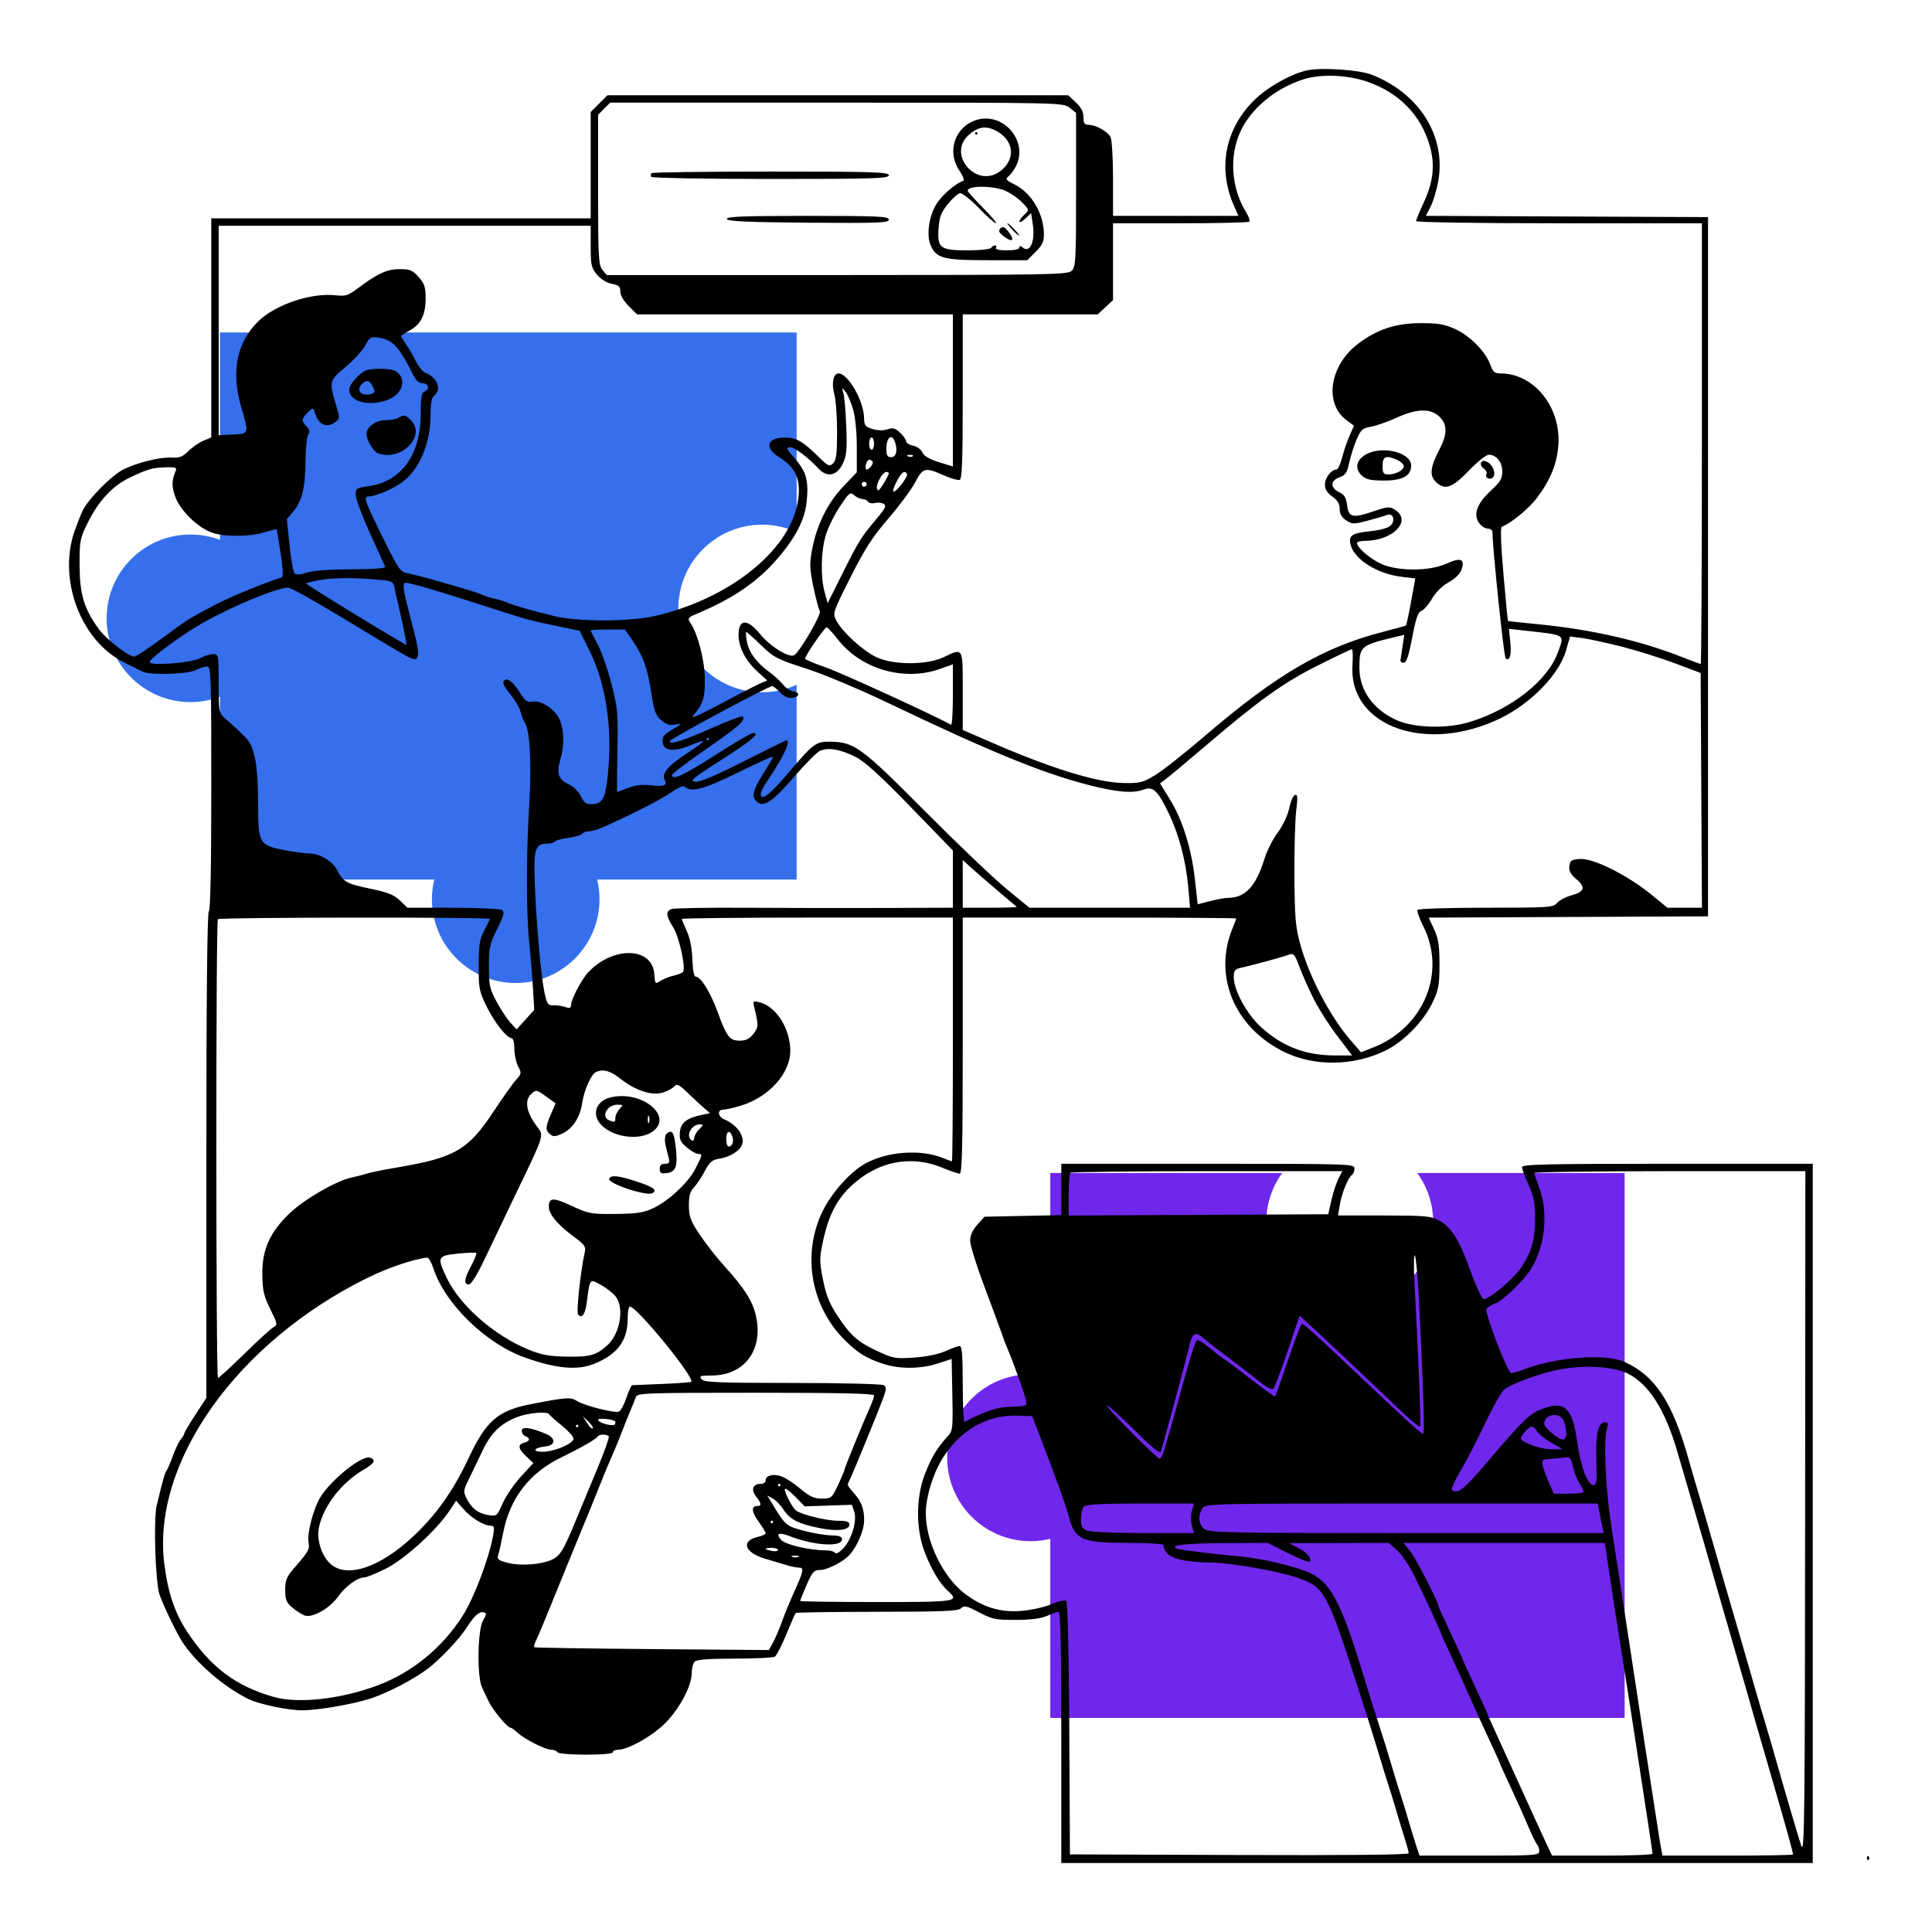
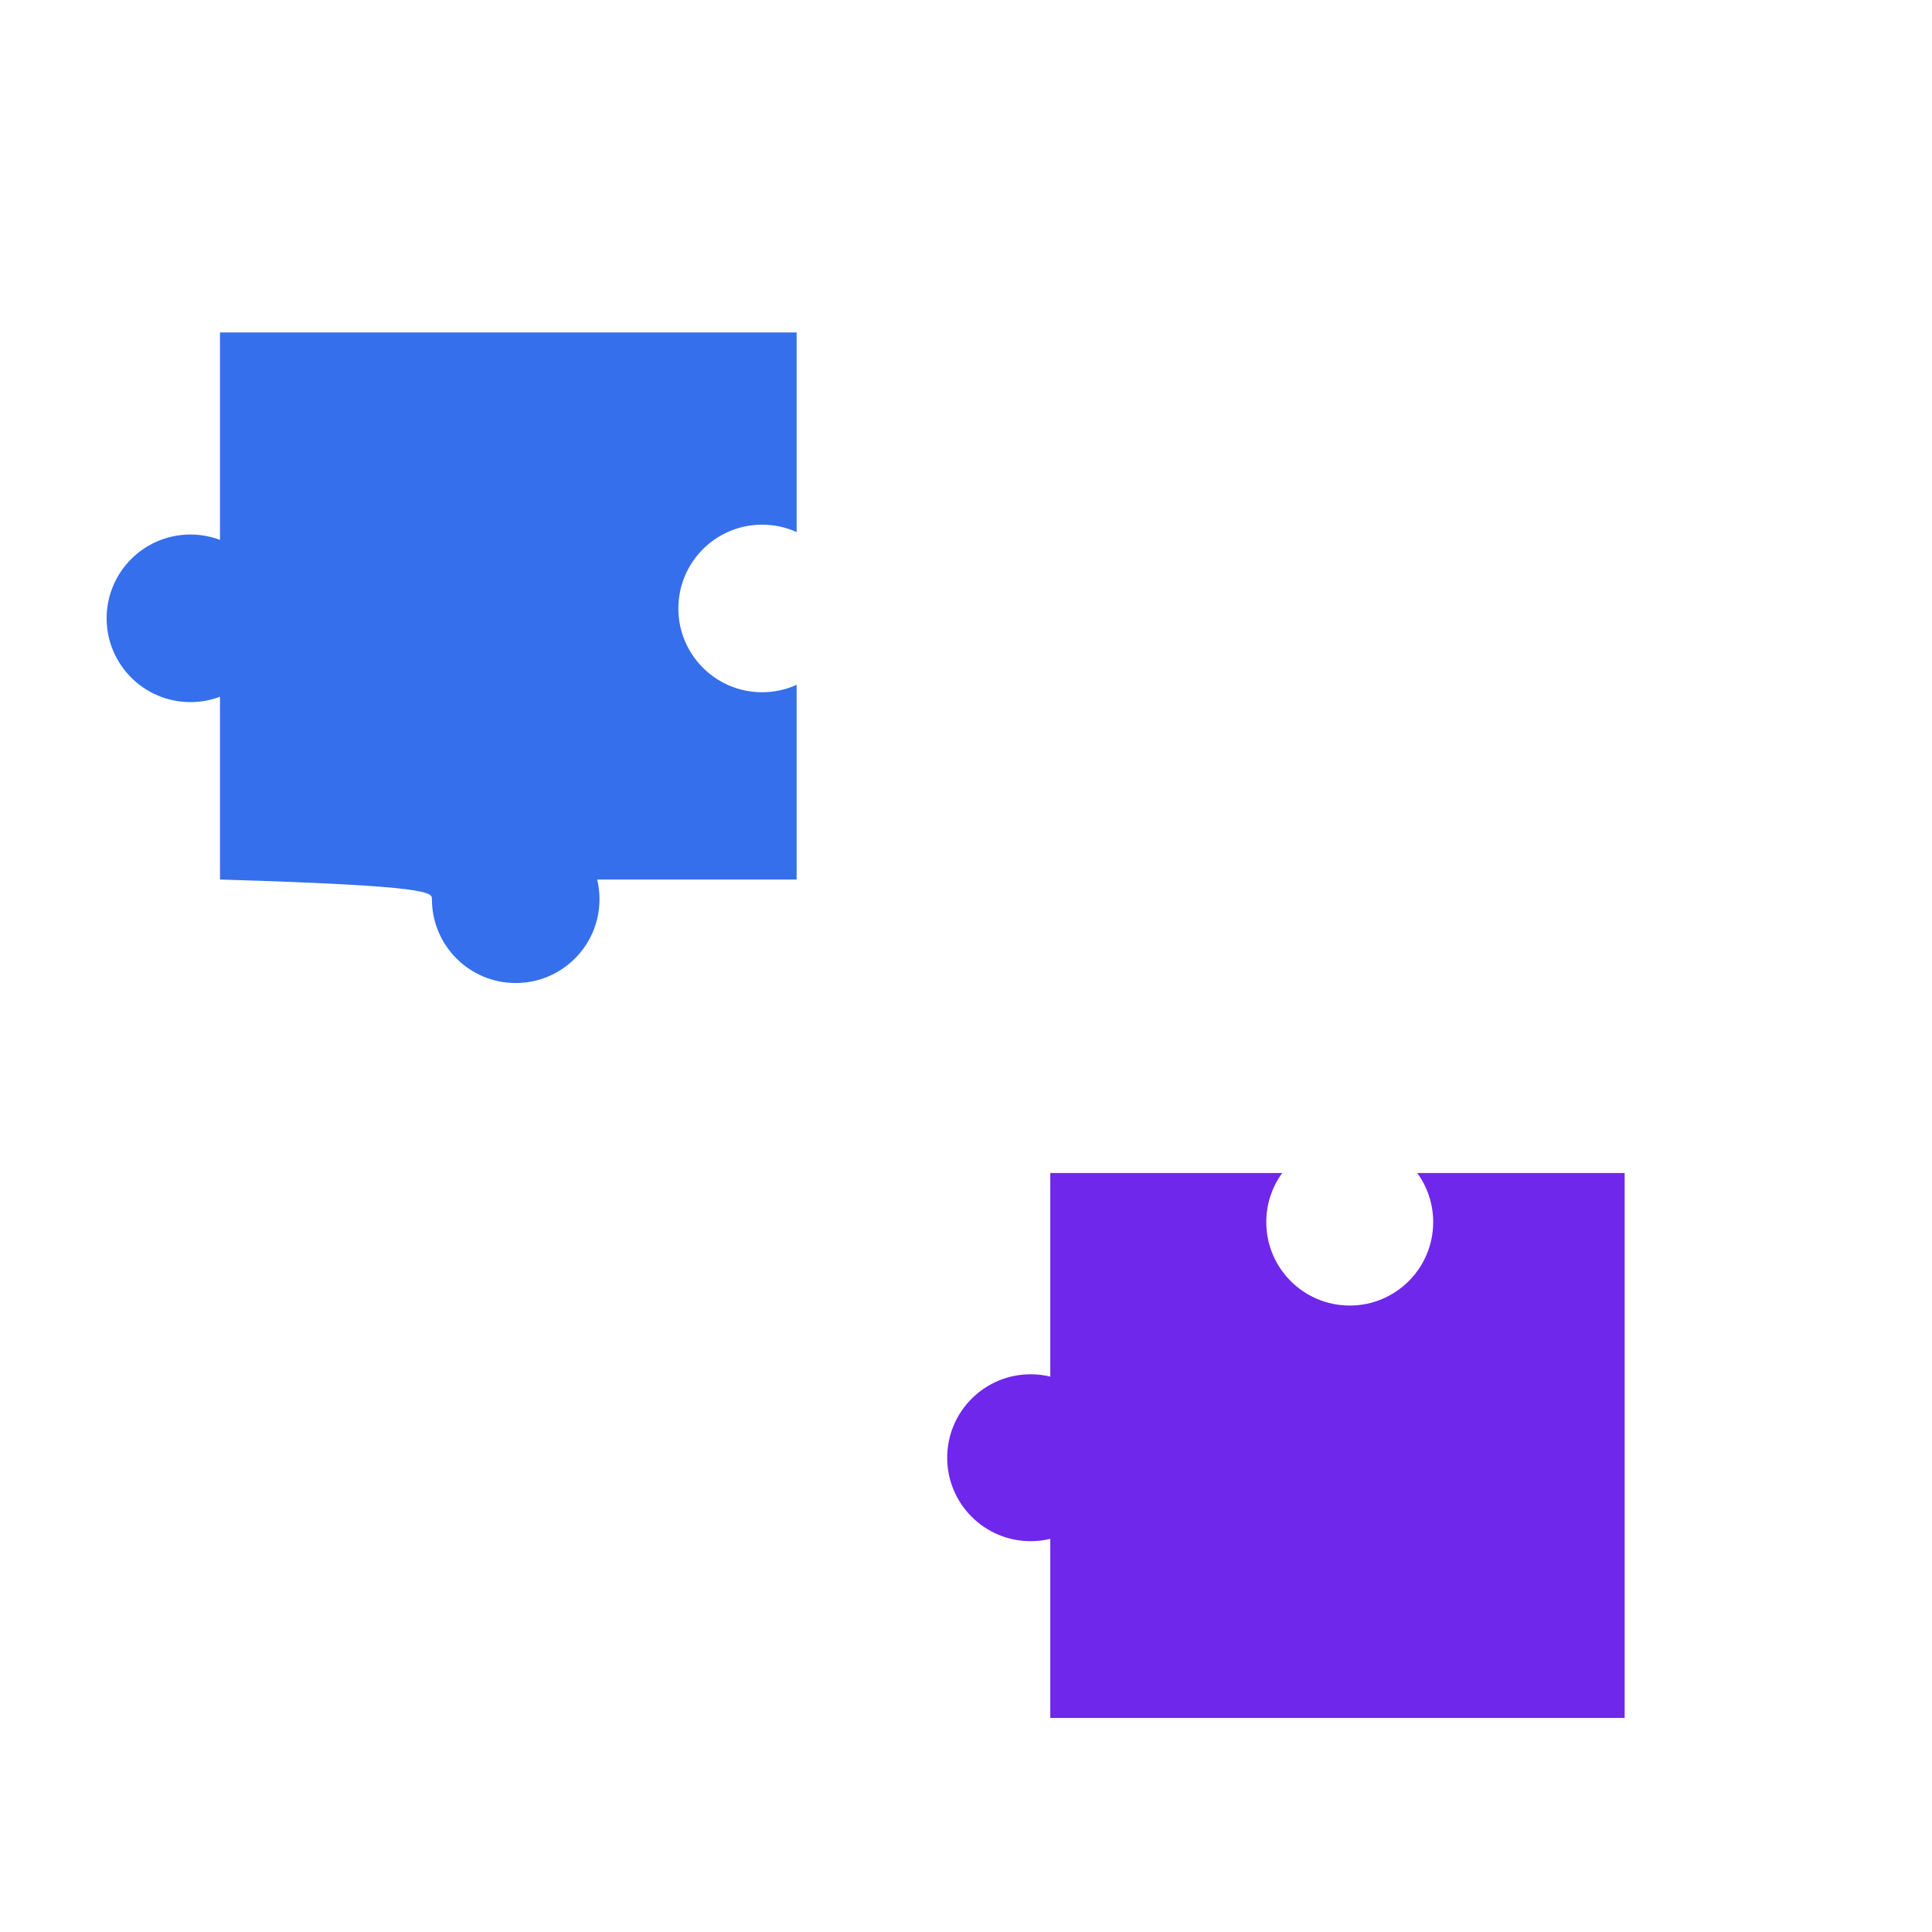
<svg xmlns="http://www.w3.org/2000/svg" width="345" height="345" viewBox="0 0 345 345" fill="none">
  <path fill-rule="evenodd" clip-rule="evenodd" d="M241.024 233.133C249.254 233.133 255.926 226.461 255.926 218.231C255.926 214.954 254.869 211.924 253.077 209.464H290.115V306.77H187.55V274.796C186.425 275.067 185.251 275.211 184.043 275.211C175.813 275.211 169.141 268.539 169.141 260.309C169.141 252.078 175.813 245.406 184.043 245.406C185.251 245.406 186.425 245.55 187.55 245.821V209.464H228.971C227.179 211.924 226.121 214.954 226.121 218.231C226.121 226.461 232.793 233.133 241.024 233.133Z" fill="#7027EC" />
-   <path fill-rule="evenodd" clip-rule="evenodd" d="M142.257 59.367H39.285V96.41C37.643 95.79 35.864 95.451 34.005 95.451C25.742 95.451 19.043 102.15 19.043 110.413C19.043 118.676 25.742 125.375 34.005 125.375C35.864 125.375 37.643 125.036 39.285 124.416V157.059H77.546C77.274 158.187 77.13 159.366 77.13 160.579C77.13 168.842 83.828 175.541 92.091 175.541C100.355 175.541 107.053 168.842 107.053 160.579C107.053 159.366 106.909 158.187 106.637 157.059H142.257V122.291C140.378 123.141 138.293 123.615 136.097 123.615C127.833 123.615 121.135 116.916 121.135 108.653C121.135 100.39 127.833 93.691 136.097 93.691C138.293 93.691 140.378 94.164 142.257 95.014V59.367Z" fill="#356FEC" />
-   <path fill-rule="evenodd" clip-rule="evenodd" d="M233.431 12.559C230.562 13.169 226.236 15.613 223.907 17.941C218.753 23.091 217.419 30.071 220.324 36.683L221.145 38.551H209.951H198.757V31.927C198.757 28.226 198.557 24.931 198.304 24.458C197.767 23.456 195.651 22.284 194.379 22.284C193.664 22.284 193.477 22.002 193.477 20.922C193.477 19.965 193.071 19.18 192.111 18.284L190.744 17.008H149.61H108.476L106.98 18.503L105.485 19.998V29.494V38.991H71.607H37.73V58.55V78.108L36.3 78.712C35.514 79.044 34.315 79.876 33.636 80.561C32.645 81.561 32.063 81.786 30.684 81.705C28.659 81.585 24.589 82.575 22.111 83.789C19.948 84.849 15.637 89.225 14.702 91.31C14.322 92.156 13.7 93.739 13.32 94.827C10.288 103.501 14.427 114.463 22.183 118.3C23.596 118.999 25.095 119.741 25.515 119.949C26.823 120.596 33.535 120.397 34.93 119.67C35.623 119.309 36.537 119.012 36.96 119.01C37.683 119.008 37.73 120.335 37.73 140.745C37.73 154.761 37.574 162.578 37.29 162.753C37.002 162.931 36.85 177.933 36.85 206.328V249.631L34.87 252.662C33.782 254.329 32.891 255.836 32.891 256.011C32.891 256.187 32.621 256.642 32.291 257.024C31.961 257.406 31.333 258.707 30.895 259.916C30.458 261.125 29.946 262.32 29.758 262.571C29.437 263.002 29.068 264.306 27.976 268.875C27.385 271.346 27.752 282.714 28.489 284.757C29.309 287.031 31.628 291.82 32.641 293.33C35.148 297.067 39.989 301.232 44.316 303.374C46.252 304.333 51.431 305.422 54.009 305.412C56.83 305.402 63.104 304.314 66.199 303.298C69.348 302.265 74.244 299.686 76.623 297.805C78.8 296.084 82.127 292.549 83.258 290.755C84.604 288.618 85.541 287.74 86.303 287.904C86.932 288.039 86.927 288.185 86.251 289.373C85.283 291.074 85.152 299.334 86.062 301.285C86.391 301.987 86.942 303.156 87.288 303.881C87.986 305.345 90.598 308.498 91.113 308.498C91.294 308.498 91.879 308.907 92.414 309.407C93.659 310.571 97.393 312.455 98.455 312.455C98.905 312.455 99.395 312.652 99.545 312.894C99.699 313.144 101.896 313.334 104.631 313.334C107.546 313.334 109.444 313.161 109.444 312.894C109.444 312.652 109.853 312.455 110.352 312.455C112.067 312.455 116.123 310.231 118.492 307.992C121.167 305.464 123.523 301.145 123.523 298.769C123.523 297.929 123.761 297.005 124.051 296.715C124.414 296.352 126.645 296.185 131.2 296.181C134.842 296.177 138.071 296.016 138.375 295.823C138.679 295.63 139.594 293.845 140.41 291.855C141.224 289.865 141.982 288.147 142.093 288.036C142.203 287.926 148.753 287.829 156.648 287.821C168.44 287.81 171.114 287.697 171.627 287.184C172.165 286.646 172.604 286.746 174.835 287.921C177.175 289.153 177.792 289.28 181.378 289.271C184.047 289.264 185.871 289.028 186.974 288.548C187.873 288.155 188.813 287.834 189.063 287.834C189.37 287.834 189.517 295.136 189.517 310.256V332.679H256.612H323.706V270.248V207.817H297.748C275.979 207.817 271.791 207.915 271.791 208.424C271.791 208.757 272.312 210.168 272.949 211.558C273.869 213.567 274.111 214.776 274.124 217.437C274.143 221.257 273.539 223.455 271.69 226.283C270.395 228.263 265.995 231.998 264.958 231.998C264.654 231.998 263.572 229.685 262.542 226.832C260.516 221.222 259.181 219.127 256.828 217.866C255.501 217.155 254.253 217.05 247.119 217.05H238.933L239.246 215.182C239.6 213.068 240.756 210.214 241.426 209.8C241.672 209.648 241.873 209.14 241.873 208.671C241.873 207.835 241.314 207.817 215.695 207.817H189.517V212.403V216.988L182.661 217.129L175.804 217.27L174.522 218.706C173.662 219.667 173.24 220.611 173.241 221.564C173.243 222.346 174.359 225.953 175.722 229.58C177.084 233.207 178.474 236.966 178.811 237.934C179.147 238.901 179.594 240.088 179.803 240.572C180.838 242.963 183.037 249.054 183.215 250.024C183.412 251.096 183.349 251.125 180.616 251.2C178.095 251.268 176.138 251.897 172.249 253.886C172.067 253.978 171.919 250.971 171.919 247.203C171.919 242.01 171.786 240.354 171.369 240.361C171.067 240.367 169.928 240.775 168.839 241.269C167.634 241.816 165.458 242.266 163.274 242.421C159.896 242.659 159.514 242.593 156.675 241.267C153.103 239.599 151.832 238.463 149.446 234.803C148.104 232.745 147.489 231.185 146.96 228.502C146.311 225.21 146.313 224.676 146.992 221.521C148.138 216.189 150.033 213.058 153.776 210.312C158.083 207.153 163.327 206.488 168.179 208.485C169.631 209.083 171.067 209.573 171.369 209.574C171.802 209.576 171.919 204.712 171.919 186.714V163.852H196.337C209.767 163.852 220.755 163.927 220.755 164.018C220.755 164.11 220.475 164.853 220.134 165.67C216.569 174.195 220.386 183.444 229.274 187.822C234.681 190.485 241.694 190.4 247.412 187.6C250.72 185.981 254.254 182.349 255.866 178.912C256.893 176.721 257.052 175.823 257.051 172.206C257.051 168.837 256.865 167.626 256.088 165.944L255.125 163.859L280.066 163.746L305.008 163.632V101.202V38.771L279.813 38.658L254.618 38.544L255.481 36.854C255.955 35.924 256.568 33.877 256.841 32.305C258.237 24.297 253.472 16.696 244.953 13.34C242.738 12.467 236.011 12.012 233.431 12.559ZM244.015 14.541C249.774 16.488 253.696 20.47 255.305 26.002C256.291 29.389 255.961 32.494 254.221 36.209C253.479 37.793 252.872 39.265 252.872 39.48C252.872 39.703 263.823 39.87 278.39 39.87H303.908V79.219C303.908 100.861 303.814 118.568 303.699 118.568C303.584 118.568 302.05 118 300.29 117.306C292.909 114.396 284.262 112.418 274.87 111.492C271.846 111.193 269.331 110.926 269.283 110.897C269.235 110.869 268.87 107.099 268.473 102.52C268.003 97.098 267.904 94.143 268.19 94.048C269.699 93.545 272.993 90.845 274.449 88.917C276.854 85.734 278.05 82.778 278.28 79.446C278.747 72.669 273.918 66.689 267.978 66.689C266.892 66.689 266.595 66.434 266.107 65.083C265.264 62.755 262.439 59.91 259.791 58.724C257.954 57.901 256.74 57.696 253.752 57.703C249.243 57.714 245.963 58.787 242.536 61.372C237.417 65.235 236.388 72.034 240.466 75.048L241.781 76.019L240.978 77.839C240.537 78.84 239.94 80.598 239.652 81.747C239.364 82.896 238.92 83.835 238.666 83.835C237.742 83.835 236.593 85.319 236.593 86.512C236.593 87.366 236.989 88.014 237.913 88.672C238.862 89.347 239.233 89.97 239.233 90.89C239.233 91.785 239.58 92.395 240.389 92.926C241.47 93.633 241.722 93.636 244.239 92.971C245.721 92.579 247.278 92.123 247.699 91.959C248.775 91.536 249.235 92.934 248.321 93.848C247.893 94.275 246.45 94.68 244.706 94.86C241.358 95.206 240.764 95.614 241.182 97.28C241.844 99.912 245.954 102.489 250.308 103L252.734 103.285L251.979 107.426C251.565 109.703 251.151 111.624 251.059 111.695C250.968 111.765 249.11 112.281 246.933 112.841C236.243 115.588 227.92 120.459 215.048 131.503C211.546 134.508 207.591 137.624 206.259 138.428C204.042 139.768 203.56 139.885 200.528 139.823C195.785 139.727 187.464 137.134 176.429 132.314L171.919 130.345V123.357C171.919 115.457 172.045 115.679 168.504 117.359C165.439 118.813 159.37 118.779 156.371 117.292C153.953 116.093 150.361 112.78 149.341 110.809C148.666 109.505 148.703 109.392 151.866 103.101C154.432 97.998 155.792 95.888 158.642 92.585C160.603 90.311 162.751 87.413 163.416 86.144C164.804 83.495 165.185 83.398 168.496 84.862C169.774 85.426 171.067 85.805 171.369 85.704C171.794 85.562 171.919 82.192 171.919 70.829V56.137H183.971H196.024L197.39 54.862L198.757 53.587V46.728V39.87H210.782C217.397 39.87 222.937 39.741 223.095 39.583C223.253 39.425 222.991 38.661 222.511 37.886C219.897 33.66 219.472 28.007 221.439 23.628C223.336 19.404 227.716 15.756 232.83 14.141C235.843 13.19 240.511 13.357 244.015 14.541ZM190.998 19.239L192.157 20.15V33.899C192.157 46.687 192.1 47.699 191.349 48.379C190.606 49.05 187.147 49.111 149.442 49.117L108.344 49.123L107.574 48.185C106.878 47.337 106.804 45.959 106.804 33.866V20.485L107.885 19.407L108.964 18.327H149.402C189.645 18.327 189.844 18.332 190.998 19.239ZM174.402 21.413C170.537 22.584 169.006 27.059 171.309 30.45C171.966 31.417 172.258 32.21 171.99 32.299C170.724 32.721 168.523 34.571 167.418 36.142C165.963 38.211 165.365 41.814 166.158 43.729C167.149 46.119 168.434 46.465 176.32 46.465H183.446L184.942 44.97C186.137 43.776 186.434 43.136 186.418 41.783C186.377 38.132 184.182 34.432 181.178 32.947C179.619 32.176 179.483 31.994 180.086 31.494C180.466 31.179 181.06 30.373 181.407 29.702C183.702 25.268 179.212 19.955 174.402 21.413ZM178.305 23.607C181.181 25.383 181.273 28.677 178.503 30.649C174.307 33.635 169.134 27.604 172.932 24.154C174.748 22.504 176.268 22.349 178.305 23.607ZM174.119 23.823C174.119 23.944 174.218 24.043 174.339 24.043C174.46 24.043 174.559 23.944 174.559 23.823C174.559 23.702 174.46 23.603 174.339 23.603C174.218 23.603 174.119 23.702 174.119 23.823ZM116.349 30.919C116.194 31.073 116.173 31.37 116.301 31.578C116.43 31.786 126.027 31.956 137.628 31.956C156.083 31.956 158.72 31.874 158.72 31.297C158.72 30.72 156.089 30.638 137.675 30.638C126.1 30.638 116.504 30.764 116.349 30.919ZM179.618 34.109C180.586 34.557 181.927 35.507 182.597 36.221C183.815 37.518 183.816 37.52 182.927 38.323C182.438 38.765 182.038 39.329 182.038 39.575C182.038 39.822 182.509 39.582 183.084 39.041L184.13 38.059L184.432 40.07C184.889 43.113 183.924 45.284 182.603 44.188C182.2 43.854 182.038 43.861 182.038 44.213C182.038 44.513 181.165 44.706 179.812 44.706C178.44 44.706 177.691 44.538 177.858 44.267C178.008 44.025 177.932 43.827 177.69 43.827C177.448 43.827 177.128 44.025 176.978 44.267C176.829 44.509 174.951 44.706 172.804 44.706C167.867 44.706 167.347 44.311 167.604 40.754C167.749 38.761 168.068 37.924 169.247 36.458C170.053 35.457 171.024 34.577 171.405 34.504C171.793 34.429 173.271 35.581 174.758 37.119C176.221 38.63 177.611 39.868 177.846 39.869C178.081 39.869 177.041 38.628 175.536 37.111C174.031 35.593 172.799 34.222 172.799 34.065C172.799 33.094 177.49 33.124 179.618 34.109ZM129.792 39.101C129.933 39.523 133.325 39.677 144.348 39.767C156.939 39.868 158.72 39.8 158.72 39.217C158.72 38.636 156.868 38.551 144.165 38.551C132.716 38.551 129.648 38.669 129.792 39.101ZM180.718 40.969C181.287 41.574 181.851 42.069 181.972 42.069C182.093 42.069 181.727 41.574 181.158 40.969C180.59 40.365 180.026 39.87 179.905 39.87C179.784 39.87 180.15 40.365 180.718 40.969ZM105.485 44.013C105.485 47.345 105.598 47.851 106.611 49.054C107.287 49.858 108.342 50.505 109.251 50.676C110.494 50.909 110.764 51.155 110.764 52.053C110.764 52.712 111.36 53.743 112.26 54.643L113.756 56.137H141.957H170.159V69.719V83.301L167.65 82.525C165.957 82.002 165.001 81.436 164.711 80.787C164.472 80.251 163.731 79.715 163.04 79.577C162.358 79.441 161.8 79.092 161.8 78.801C161.8 78.511 161.319 77.822 160.731 77.27C159.858 76.451 159.443 76.34 158.463 76.667C157.705 76.919 156.72 76.897 155.792 76.606C154.499 76.202 154.317 75.96 154.296 74.605C154.248 71.586 151.435 66.689 149.749 66.689C148.789 66.689 148.441 68.46 149.003 70.485C149.263 71.42 149.477 74.396 149.478 77.1C149.48 81.039 149.34 82.155 148.771 82.724C148.117 83.377 147.892 83.269 145.95 81.363C143.324 78.786 142.203 78.155 140.216 78.135C136.979 78.103 136.393 79.939 139.104 81.614C142.253 83.558 143.189 85.945 142.391 89.991C140.691 98.606 130.049 106.97 116.924 110.006C112.515 111.025 103.295 111.046 99.083 110.045C95.407 109.172 91.437 108.03 90.511 107.578C90.14 107.397 89.157 107.1 88.326 106.917C87.495 106.735 86.512 106.423 86.141 106.225C85.54 105.903 83.602 105.312 76.887 103.397C75.798 103.087 74.115 102.664 73.147 102.457C71.419 102.088 71.338 101.981 68.656 96.585C65.103 89.437 64.829 88.677 65.801 88.652C67.1 88.619 69.83 87.485 71.658 86.218C74.823 84.027 76.874 79.272 76.882 74.107C76.886 72.058 77.083 71.031 77.547 70.646C78.919 69.508 78.042 67.309 75.917 66.558C75.505 66.412 74.736 65.442 74.21 64.402C73.683 63.363 72.882 61.987 72.43 61.346C71.977 60.704 71.607 60.106 71.607 60.016C71.607 59.928 72.265 59.501 73.068 59.069C75.13 57.959 76.007 56.245 76.007 53.328C76.007 51.249 75.815 50.661 74.746 49.465C73.651 48.24 73.202 48.055 71.336 48.059C69.086 48.064 67.355 48.869 63.766 51.578C62.179 52.775 61.685 52.924 59.956 52.73C55.587 52.238 49.217 54.373 46.134 57.363C42.288 61.092 41.225 66.362 43.054 72.624C44.488 77.532 44.515 77.439 41.58 77.592L39.05 77.724V59.017V40.31H72.267H105.485V44.013ZM178.652 40.792C178.243 41.201 178.356 41.501 179.161 42.133C180.87 43.477 181.338 42.931 179.948 41.216C179.35 40.478 179.061 40.383 178.652 40.792ZM70.835 62.007C71.5 62.769 72.588 64.527 73.255 65.914C74.196 67.872 74.688 68.438 75.457 68.442C76.568 68.448 76.809 69.534 75.787 69.926C75.272 70.123 75.127 71.001 75.127 73.926C75.127 81.181 71.703 85.956 65.888 86.809C63.559 87.151 63.47 87.213 63.53 88.468C63.564 89.184 64.716 92.244 66.089 95.266C67.463 98.289 68.674 100.96 68.782 101.202C68.907 101.483 66.716 101.648 62.703 101.66C58.715 101.672 55.813 101.89 54.738 102.257C53.624 102.639 52.9 102.687 52.613 102.401C52.373 102.162 51.962 99.885 51.698 97.341L51.218 92.716L52.382 91.333C53.946 89.476 54.517 87.106 54.553 82.331C54.569 80.136 54.785 78.014 55.033 77.616C55.367 77.08 55.292 76.702 54.746 76.156C53.78 75.191 53.815 74.796 54.971 73.641C55.72 72.893 55.971 72.82 56.103 73.311C56.782 75.84 58.203 76.591 59.927 75.332C60.694 74.772 60.699 74.625 60.017 72.365C58.739 68.132 58.778 67.973 61.708 65.527C63.16 64.314 64.744 62.587 65.228 61.688C66.072 60.121 66.18 60.066 67.868 60.339C69.071 60.533 70.009 61.061 70.835 62.007ZM65.448 66.119C64.194 66.575 62.368 68.616 62.368 69.561C62.368 72.917 70.209 72.7 71.617 69.305C72.207 67.88 71.534 66.452 70.09 66.064C68.975 65.765 66.336 65.796 65.448 66.119ZM66.599 69.075C67.022 69.986 66.97 70.166 66.227 70.36C64.464 70.821 63.495 69.695 64.656 68.536C65.456 67.736 66.056 67.903 66.599 69.075ZM152.329 73.09C152.736 74.487 153.001 77.162 153.001 79.869V84.34L150.6 86.855C147.815 89.773 145.861 93.702 145.038 98.038C144.54 100.664 144.567 101.495 145.261 104.853C145.696 106.955 146.211 108.874 146.406 109.115C146.782 109.58 142.885 116.294 141.836 116.993C140.98 117.562 137.527 115.453 135.801 113.307C133.503 110.449 131.882 110.47 131.882 113.357C131.882 115.585 133.135 118.007 135.296 119.959L137.013 121.509L135.878 121.982C135.253 122.243 132.069 123.881 128.803 125.623C124.714 127.802 123.154 128.464 123.798 127.745C125.52 125.823 125.907 124.598 125.866 121.206C125.826 117.907 124.647 113.301 123.326 111.287C122.726 110.372 122.785 110.287 124.539 109.552C130.877 106.893 135.255 103.898 138.798 99.796C142.05 96.032 143.708 92.829 144.038 89.674C144.436 85.864 143.997 84.227 141.953 81.907C140.405 80.149 140.287 79.879 141.069 79.879C141.927 79.879 144.148 81.54 146.252 83.758C147.748 85.333 149.494 84.931 150.506 82.777C151.182 81.338 151.282 80.266 151.121 76.182C151.015 73.5 150.787 70.811 150.612 70.206C150.31 69.158 150.327 69.146 150.977 69.945C151.352 70.406 151.96 71.822 152.329 73.09ZM256.988 74.362C258.475 75.74 258.497 77.476 257.062 80.218C255.421 83.355 255.233 84.875 256.346 85.988C257.974 87.615 259.262 87.196 262.283 84.055C263.795 82.484 265.399 81.198 265.847 81.198C267.202 81.198 268.271 82.519 268.271 84.193C268.271 85.456 267.915 86.06 266.305 87.538C263.806 89.831 263.051 91.763 264.056 93.296C264.449 93.896 265.163 94.387 265.641 94.387C266.119 94.387 266.511 94.681 266.511 95.04C266.511 97.772 268.538 117.223 268.856 117.541C269.554 118.239 269.94 116.987 269.711 114.766L269.455 112.295L272.053 112.583C279.76 113.439 279.375 113.196 278.206 116.469C276.396 121.536 269.812 126.716 262.331 128.959C258.299 130.168 252.466 129.995 249.352 128.575C245.17 126.667 242.753 123.259 242.753 119.27C242.753 115.387 242.944 115.224 249.287 113.716L250.761 113.365L250.457 115.417C250.289 116.546 250.121 117.667 250.082 117.909C250.044 118.15 250.307 118.348 250.667 118.348C251.148 118.348 251.549 117.154 252.18 113.845C252.83 110.435 253.225 109.283 253.805 109.099C254.227 108.965 255.08 107.989 255.701 106.931C256.395 105.747 257.546 104.611 258.691 103.98C259.812 103.362 260.722 102.473 260.978 101.746C261.656 99.819 260.857 99.484 258.34 100.638C255.303 102.031 249.598 102.049 246.606 100.674C244.62 99.761 242.313 97.766 242.313 96.961C242.313 96.754 242.956 96.584 243.743 96.583C248.702 96.574 252.17 93.039 249.157 91.065C248.156 90.41 247.882 90.428 245.248 91.317C241.511 92.578 240.831 92.418 240.553 90.21C240.382 88.845 240.067 88.332 239.123 87.882C237.518 87.116 237.55 85.807 239.188 85.236C240.25 84.867 240.541 84.432 240.924 82.65C241.176 81.472 241.771 79.603 242.245 78.498C243.006 76.725 243.307 76.453 244.8 76.199C245.731 76.04 247.78 75.325 249.352 74.609C252.983 72.958 255.387 72.88 256.988 74.362ZM71.167 74.603C70.804 74.837 69.765 75.032 68.858 75.036C67.113 75.043 65.448 76.237 65.448 77.483C65.448 78.54 66.656 80.621 67.448 80.924C71.552 82.499 76.204 77.877 73.367 75.042C72.376 74.052 72.105 73.997 71.167 74.603ZM156.08 79.219C156.08 79.824 155.882 80.318 155.64 80.318C155.398 80.318 155.2 79.824 155.2 79.219C155.2 78.615 155.398 78.12 155.64 78.12C155.882 78.12 156.08 78.615 156.08 79.219ZM159.773 78.816C160.352 80.323 160.066 81.637 159.16 81.637C158.456 81.637 158.28 81.344 158.28 80.172C158.28 78.165 159.202 77.328 159.773 78.816ZM244.073 81.064C242.175 82.041 241.814 83.688 243.218 84.957C243.961 85.629 244.809 85.814 247.153 85.814C250.48 85.814 251.992 84.972 251.992 83.118C251.992 80.842 247.01 79.549 244.073 81.064ZM163 81.463C162.854 81.609 162.475 81.625 162.157 81.498C161.806 81.358 161.911 81.253 162.423 81.232C162.887 81.213 163.147 81.317 163 81.463ZM249.552 82.148C250.168 82.428 250.672 82.916 250.672 83.231C250.672 83.961 249.278 84.715 247.93 84.715C247.033 84.715 246.889 84.501 246.889 83.176C246.889 81.473 247.528 81.226 249.552 82.148ZM155.783 82.366C156.103 82.686 155.293 83.835 154.748 83.835C154.558 83.835 154.507 83.44 154.633 82.956C154.868 82.057 155.269 81.852 155.783 82.366ZM264.491 82.582C264.318 82.861 264.524 83.343 264.948 83.653C265.372 83.963 265.597 84.414 265.448 84.655C265.065 85.274 266.054 85.787 266.593 85.249C267.198 84.644 266.637 83.055 265.628 82.515C265.053 82.207 264.71 82.228 264.491 82.582ZM31.341 84.165C30.626 85.865 30.633 86.952 31.372 88.885C32.314 91.35 35.605 94.447 38.066 95.183C40.446 95.896 44.623 95.841 47.209 95.063C48.386 94.709 49.375 94.461 49.407 94.513C49.44 94.565 49.757 96.487 50.111 98.784C50.55 101.633 50.608 103.008 50.292 103.112C46.696 104.286 41.641 106.356 38.83 107.804C33.817 110.389 33.587 110.532 28.83 114.062C26.467 115.815 24.288 117.249 23.986 117.249C22.924 117.249 18.938 114.139 17.583 112.253C14.992 108.649 14.234 106.109 14.212 100.971C14.194 96.626 14.28 96.169 15.616 93.457C17.633 89.362 20.138 86.692 23.372 85.188C26.588 83.692 27.242 83.514 29.748 83.447C31.413 83.402 31.622 83.497 31.341 84.165ZM158.72 84.553C158.72 84.706 158.277 85.547 157.736 86.421C156.972 87.658 156.718 87.836 156.6 87.221C156.43 86.343 157.617 84.275 158.29 84.275C158.526 84.275 158.72 84.4 158.72 84.553ZM161.965 84.626C162.223 85.044 160.15 87.792 159.575 87.792C159.354 87.792 159.587 87.001 160.091 86.034C160.986 84.319 161.524 83.914 161.965 84.626ZM154.76 86.473C154.76 86.715 154.562 86.913 154.32 86.913C154.078 86.913 153.88 86.715 153.88 86.473C153.88 86.232 154.078 86.034 154.32 86.034C154.562 86.034 154.76 86.232 154.76 86.473ZM153.999 89.111C154.389 89.111 154.841 89.325 155.002 89.587C155.164 89.848 155.722 89.955 156.242 89.825C156.762 89.694 157.47 89.762 157.815 89.975C158.318 90.286 158.101 90.769 156.711 92.424C153.725 95.981 153.39 96.512 150.557 102.179L147.791 107.712L147.26 105.776C146.511 103.044 146.588 98.555 147.433 95.652C147.829 94.293 148.97 91.959 149.968 90.465C151.642 87.959 151.841 87.802 152.536 88.43C152.951 88.805 153.609 89.111 153.999 89.111ZM66.88 103.461C70.019 103.726 70.218 103.806 70.436 104.89C70.563 105.521 70.99 107.423 71.384 109.115C71.779 110.808 72.214 112.871 72.352 113.699L72.602 115.205L70.895 114.208C65.444 111.026 54.52 104.281 54.634 104.168C54.707 104.095 55.636 103.864 56.698 103.655C59.161 103.172 62.666 103.105 66.88 103.461ZM75.903 104.897C77.533 105.358 81.737 106.661 85.246 107.793C94.485 110.773 94.306 110.722 99.105 111.719L103.505 112.633L105.322 116.31C108.233 122.203 109.402 130.168 108.551 138.306C108.086 142.741 107.591 143.596 105.485 143.605C104.672 143.608 104.212 143.238 103.725 142.19C103.359 141.404 102.438 140.476 101.661 140.111C99.676 139.178 99.318 138.129 100.092 135.506C100.946 132.612 100.644 129.157 99.398 127.574C98.168 126.01 96.311 125.048 95.007 125.297C94.208 125.449 93.767 125.144 92.976 123.892C91.598 121.711 90.62 120.936 90.011 121.544C89.668 121.887 89.973 122.557 91.094 123.923C91.953 124.97 92.797 126.419 92.971 127.143C93.144 127.868 93.455 128.675 93.66 128.938C94.612 130.155 94.968 136.314 94.511 143.626C93.953 152.554 93.956 163.048 94.519 168.469C94.745 170.645 95.035 174.206 95.164 176.382L95.397 180.339L93.827 182.078L92.257 183.816L91.183 182.66C90.593 182.023 89.482 180.351 88.714 178.942C87.461 176.646 87.316 175.998 87.303 172.645C87.29 169.272 87.433 168.616 88.772 165.909C90.011 163.405 90.151 162.844 89.621 162.509C89.272 162.288 85.332 162.104 80.868 162.1L72.749 162.094L71.409 160.801C70.341 159.771 69.246 159.338 66.038 158.674C61.89 157.815 61.279 157.47 60.196 155.374C59.368 153.77 57.139 152.425 55.277 152.405C54.459 152.396 52.414 152.123 50.734 151.799C46.266 150.935 46.09 150.614 46.09 143.381C46.09 139.626 45.854 136.599 45.435 134.967C44.778 132.408 44.63 132.221 40.04 128.147C39.118 127.329 39.05 126.909 39.05 122.039C39.05 116.908 39.032 116.809 38.06 116.812C37.516 116.814 36.476 117.139 35.75 117.535C34.199 118.382 26.731 118.95 26.731 118.221C26.731 117.582 32.511 113.32 36.209 111.232C41.681 108.143 49.433 104.95 51.479 104.942C51.902 104.94 56.059 107.243 60.718 110.06C73.086 117.539 73.347 117.689 74.046 117.689C74.856 117.689 74.861 116.452 74.065 113.321C73.723 111.975 73.129 109.64 72.745 108.133C71.933 104.941 71.878 104.059 72.493 104.059C72.738 104.059 74.272 104.436 75.903 104.897ZM149.701 114.283C153.785 119.492 161.441 121.697 167.75 119.481L170.159 118.634V124.123C170.159 127.142 170.011 129.528 169.829 129.426C166.819 127.739 150.08 120.074 147.391 119.153C145.395 118.468 143.762 117.774 143.761 117.61C143.761 117.095 147.293 111.971 147.625 112.006C147.799 112.024 148.733 113.049 149.701 114.283ZM112.895 114.292C114.837 117.112 115.616 119.257 116.282 123.624C116.793 126.976 117.067 127.738 118.076 128.611C118.987 129.399 119.586 129.579 120.625 129.378C121.9 129.132 121.867 129.186 120.088 130.257C118.515 131.204 118.216 131.597 118.328 132.567C118.508 134.125 120.394 134.323 123.279 133.087C124.45 132.585 125.484 132.252 125.578 132.346C125.672 132.44 124.448 133.364 122.858 134.399C119.308 136.71 118.091 138.125 118.69 139.243C119.247 140.285 118.617 140.51 115.96 140.22C114.604 140.072 113.28 140.241 112.101 140.712C111.114 141.107 110.261 141.43 110.205 141.43C110.149 141.43 110.171 138.155 110.252 134.151C110.39 127.401 110.314 126.529 109.204 122.17C108.545 119.584 107.439 116.402 106.745 115.099C106.052 113.795 105.485 112.658 105.485 112.571C105.485 112.484 106.861 112.413 108.543 112.413H111.602L112.895 114.292ZM135.909 115.217C138.175 117.41 138.758 117.712 143.925 119.378C147.072 120.392 153.471 123.076 158.619 125.541C176.541 134.122 186.107 138.042 194.236 140.136C199.51 141.495 202.31 141.73 204.289 140.978C205.895 140.368 206.76 141.2 208.688 145.205C210.544 149.06 211.781 153.75 212.196 158.504L212.509 162.094H198.17H183.831L179.745 158.748C177.498 156.908 170.944 150.659 165.18 144.861C153.827 133.44 152.554 132.503 148.307 132.447C145.644 132.412 145.342 132.642 140.381 138.462C137.341 142.028 135.842 143.115 135.842 141.752C135.842 141.445 136.329 140.478 136.924 139.603C139.823 135.34 141.317 132.197 140.446 132.197C140.316 132.197 136.864 133.893 132.775 135.966C127.629 138.574 124.967 139.692 124.131 139.593C123.085 139.47 123.713 138.947 128.799 135.705C134.281 132.21 135.866 130.859 134.449 130.891C134.126 130.899 131.09 132.68 127.703 134.848C122.009 138.493 120.003 139.415 120.003 138.388C120.003 138.166 122.796 136.052 126.209 133.689C132.038 129.653 133.241 128.572 132.609 127.941C132.465 127.797 130.043 128.705 127.227 129.959C122.014 132.28 119.554 133.052 119.575 132.362C119.588 131.973 137.203 122.518 137.89 122.532C138.095 122.537 138.738 123.041 139.32 123.654C139.997 124.368 140.754 124.721 141.423 124.636C142.774 124.465 142.953 123.665 141.68 123.485C141.14 123.408 140.308 122.849 139.832 122.243C139.354 121.637 138.188 120.579 137.241 119.894C135.039 118.3 133.655 116.35 133.338 114.396C133.2 113.547 133.172 112.853 133.277 112.853C133.381 112.853 134.566 113.916 135.909 115.217ZM289.527 115.455C292.234 116.141 296.527 117.483 299.068 118.439L303.688 120.176L303.802 141.135L303.916 162.094H300.833H297.749L294.779 159.668C290.613 156.266 284.484 153.218 282.153 153.389C280.598 153.504 280.353 153.667 280.236 154.67C280.138 155.516 280.47 156.129 281.49 156.987C283.213 158.436 282.958 159.258 280.588 159.896C279.594 160.163 278.451 160.767 278.048 161.238C277.355 162.047 276.66 162.094 265.339 162.094C258.753 162.094 253.257 162.267 253.126 162.479C252.995 162.69 253.478 164.044 254.199 165.486C258.304 173.696 254.202 183.535 245.204 187.056L243.036 187.905L241.28 185.881C237.475 181.492 233.732 174.337 232.121 168.374C231.343 165.491 231.189 163.599 231.145 156.378C231.117 151.663 231.261 146.447 231.464 144.787C231.764 142.345 231.723 141.807 231.247 141.965C230.924 142.073 230.46 143.134 230.217 144.323C229.958 145.587 229.113 147.381 228.184 148.64C227.309 149.825 226.251 151.902 225.832 153.257C224.275 158.295 222.377 160.335 219.245 160.335C218.729 160.335 217.309 160.593 216.091 160.91L213.875 161.484L213.379 157.05C212.757 151.489 211.172 146.417 208.906 142.74L207.151 139.891L208.314 139.012C208.954 138.528 212.262 135.759 215.666 132.858C225.033 124.876 229.225 121.891 235.45 118.773C238.571 117.209 241.253 115.93 241.41 115.93C241.566 115.93 241.613 117.217 241.513 118.789C240.814 129.757 254.802 134.725 268.042 128.211C273.436 125.558 278.414 120.41 279.623 116.234L280.37 113.655L282.487 113.932C283.651 114.084 286.819 114.77 289.527 115.455ZM126.603 131.977C126.603 132.098 126.504 132.197 126.383 132.197C126.262 132.197 126.163 132.098 126.163 131.977C126.163 131.856 126.262 131.758 126.383 131.758C126.504 131.758 126.603 131.856 126.603 131.977ZM152.854 135.2C154.468 136.034 157.307 138.622 162.643 144.125L170.159 151.876V156.985V162.094L157.95 162.135C151.235 162.158 140.099 162.143 133.202 162.102C126.306 162.061 120.317 162.163 119.893 162.328C118.846 162.735 118.925 163.556 120.21 165.59C121.259 167.25 122.486 172.712 121.99 173.513C121.86 173.724 121.115 174.037 120.335 174.208C119.555 174.379 118.48 174.805 117.947 175.154C117.005 175.771 116.973 175.736 116.84 173.931C116.484 169.086 109.499 168.903 105.035 173.622C103.887 174.834 101.965 178.5 101.965 179.475C101.965 180.014 101.733 180.098 100.975 179.834C100.43 179.644 99.475 179.501 98.851 179.517C97.823 179.543 97.669 179.316 97.2 177.085C96.589 174.175 95.768 164.829 95.491 157.625C95.265 151.758 95.59 150.663 97.555 150.663C98.258 150.663 98.939 150.491 99.069 150.281C99.199 150.071 100.292 149.768 101.497 149.609C102.702 149.449 103.807 149.126 103.953 148.891C104.098 148.656 104.62 148.464 105.114 148.464C105.608 148.464 106.734 148.142 107.618 147.749C112.92 145.386 117.817 142.891 119.72 141.583C121.229 140.546 122.049 140.221 122.363 140.535C123.396 141.567 125.787 140.907 131.83 137.923C135.247 136.236 138.042 134.978 138.042 135.128C138.042 135.277 137.25 136.653 136.282 138.184C134.38 141.193 134.139 142.323 135.208 143.211C136.413 144.209 137.975 143.154 141.741 138.793C143.725 136.497 145.811 134.387 146.377 134.105C147.788 133.402 150.143 133.801 152.854 135.2ZM177.858 158.796C179.794 160.444 181.461 161.86 181.562 161.943C181.662 162.026 179.534 162.094 176.832 162.094H171.919V157.835V153.576L173.129 154.688C173.794 155.299 175.923 157.148 177.858 158.796ZM87.446 164.09C87.446 164.22 87.007 165.16 86.469 166.178C85.653 167.726 85.49 168.749 85.479 172.425C85.467 176.488 85.573 177.039 86.866 179.68C88.275 182.555 90.518 185.395 91.381 185.395C91.637 185.395 91.847 186.236 91.848 187.264C91.85 188.291 92.152 189.709 92.52 190.415C93.151 191.623 93.13 191.762 92.152 192.833C91.581 193.457 89.762 196.018 88.109 198.522C83.606 205.347 81.203 206.74 70.947 208.47C68.528 208.878 66.053 209.381 65.448 209.587C64.843 209.792 63.664 210.097 62.828 210.263C60.178 210.789 54.442 214.08 51.785 216.599C48.183 220.013 46.766 223.185 46.841 227.664C46.888 230.474 47.122 231.476 48.272 233.791C49.553 236.373 49.593 236.588 48.858 236.985C48.424 237.219 46.078 239.358 43.645 241.739C41.211 244.12 39.087 246.067 38.926 246.067C38.545 246.067 38.529 164.52 38.909 164.14C39.252 163.796 87.446 163.747 87.446 164.09ZM170.159 185.615C170.159 197.584 170.084 207.378 169.993 207.378C169.901 207.378 169.159 207.106 168.343 206.775C164.448 205.193 158.521 205.606 154.598 207.732C151.868 209.212 148.473 213.004 146.846 216.391C143.304 223.765 144.683 232.705 150.288 238.711C152.754 241.354 154.633 242.571 157.781 243.564C160.777 244.509 164.425 244.47 167.519 243.46L169.939 242.671L170.061 249.059C170.18 255.246 170.151 255.482 169.142 256.582C167.318 258.571 166.213 260.436 165.091 263.413C163.567 267.461 163.553 273 165.059 276.997C166.239 280.132 167.809 282.792 169.222 284.055C171.413 286.014 171.028 286.076 156.52 286.076C149.019 286.076 142.881 285.99 142.881 285.885C142.881 285.78 143.402 284.494 144.039 283.027C145.035 280.732 145.358 280.36 146.355 280.36C147.754 280.36 150.628 278.882 151.776 277.574C153.133 276.027 154.3 273.222 154.311 271.486C154.323 269.41 153.788 268.03 152.382 266.514C151.763 265.847 151.312 265.178 151.38 265.027C151.447 264.876 151.728 264.258 152.004 263.653C152.774 261.968 156.737 252.27 157.632 249.876C158.311 248.064 158.336 247.691 157.804 247.355C157.461 247.138 150.127 246.957 141.505 246.953C128.114 246.947 125.751 246.85 125.283 246.287C124.808 245.715 125.042 245.628 127.051 245.628C132.956 245.628 136.363 241.042 134.986 234.947C134.404 232.371 132.927 230.028 129.524 226.283C128.096 224.711 126.051 222.117 124.981 220.517C123.311 218.024 123.031 217.282 123.016 215.315C123.003 213.586 123.222 212.783 123.905 212.055C124.405 211.525 125.281 210.206 125.852 209.126C126.718 207.491 127.156 207.119 128.469 206.906C130.424 206.588 132.167 205.483 132.533 204.328C133.006 202.838 131.558 200.821 129.353 199.9C128.152 199.398 128.037 198.145 129.192 198.145C129.648 198.145 131.084 197.815 132.382 197.412C137.343 195.87 141.122 191.652 141.122 187.656C141.122 183.72 138.601 179.713 135.669 178.988C134.442 178.685 134.406 178.72 134.705 179.946C135.477 183.112 135.464 183.439 134.525 184.632C133.825 185.522 133.189 185.835 132.08 185.835C130.277 185.835 129.78 185.177 128.091 180.559C126.852 177.172 125.121 174.405 124.241 174.403C123.928 174.402 123.705 173.256 123.64 171.315C123.574 169.35 123.214 167.522 122.65 166.284C122.162 165.215 121.763 164.23 121.763 164.096C121.763 163.962 132.652 163.852 145.961 163.852H170.159V185.615ZM234.673 178.544C235.545 180.256 237.427 183.192 238.855 185.065L241.451 188.473L238.253 188.468C233.041 188.46 228.833 186.805 225.028 183.266C222.584 180.993 220.316 176.785 220.315 174.522C220.315 173.33 220.51 173.058 221.525 172.834C223.758 172.34 228.884 170.949 229.994 170.536C231.039 170.147 231.143 170.257 232.091 172.778C232.64 174.236 233.802 176.831 234.673 178.544ZM110.812 192.645C113.5 194.781 116.461 195.728 118.426 195.08C119.255 194.806 120.161 194.308 120.44 193.972C120.859 193.468 121.283 193.684 122.857 195.203C123.907 196.217 125.222 197.435 125.78 197.91L126.793 198.775L125.488 199.042C122.661 199.621 121.552 200.468 121.41 202.156C121.299 203.479 121.507 203.937 122.654 204.901C123.411 205.538 124.312 206.059 124.657 206.059C125.483 206.059 125.464 206.171 124.207 208.649C122.923 211.18 119.373 214.491 116.545 215.794C114.897 216.553 113.614 216.742 109.884 216.775C105.525 216.814 105.087 216.733 102.111 215.346C98.775 213.791 98.005 213.82 98.005 215.503C98.005 216.817 99.617 218.742 102.463 220.83C104.38 222.236 104.647 222.613 104.425 223.601C103.658 227.01 102.873 234.401 103.239 234.766C103.979 235.505 104.517 234.672 104.815 232.328C105.332 228.26 105.285 228.313 107.331 229.461C108.31 230.01 109.483 230.931 109.938 231.508C111.515 233.509 110.743 238.142 108.493 240.187C106.49 242.007 105.408 242.318 101.305 242.258C98.156 242.211 96.767 241.966 94.522 241.06C88.301 238.548 82.117 233.144 79.751 228.151C78.007 224.47 78.121 224.227 81.752 223.862C83.461 223.691 84.947 223.639 85.055 223.747C85.163 223.855 84.756 224.876 84.149 226.015C82.881 228.399 82.76 229.36 83.728 229.36C84.164 229.36 85.251 227.58 86.748 224.414C88.034 221.694 90.374 216.797 91.946 213.533C97.316 202.387 97.165 202.859 95.898 201.172C93.952 198.582 93.596 196.489 94.901 195.309C95.723 194.566 95.825 194.585 97.484 195.777L99.212 197.018L98.388 198.937C97.388 201.269 97.366 201.829 98.246 202.559C98.806 203.023 99.199 202.994 100.449 202.399C102.314 201.51 103.605 199.483 103.99 196.841C104.317 194.598 105.614 191.747 106.463 191.406C107.804 190.867 109.005 191.21 110.812 192.645ZM109.09 195.948C106.563 196.534 105.638 198.759 107.144 200.626C109.087 203.033 114.091 203.804 116.526 202.072C120.342 199.357 114.64 194.661 109.09 195.948ZM110.612 198.07C110.212 198.512 109.884 199.205 109.884 199.609C109.884 200.426 109.814 200.458 108.82 200.076C107.243 199.471 108.373 197.266 110.26 197.266C111.279 197.266 111.299 197.311 110.612 198.07ZM115.895 200.453C115.773 200.756 115.673 200.508 115.673 199.904C115.673 199.299 115.773 199.052 115.895 199.354C116.017 199.657 116.017 200.151 115.895 200.453ZM124.843 201.662C124.359 202.146 123.963 202.85 123.963 203.227C123.963 203.604 123.765 203.79 123.523 203.641C122.378 202.933 123.437 200.783 124.931 200.783C125.664 200.783 125.658 200.848 124.843 201.662ZM118.84 202.769C118.699 203.136 118.705 203.927 118.854 204.527C119.002 205.128 119.245 206.114 119.395 206.718C119.62 207.63 119.507 207.817 118.735 207.817C118.087 207.817 117.803 208.094 117.803 208.726C117.803 209.451 118.039 209.606 118.969 209.495C120.687 209.29 121.044 208.364 120.688 205.036C120.46 202.909 120.198 202.102 119.734 202.102C119.383 202.102 118.98 202.402 118.84 202.769ZM130.781 202.977C131.081 203.921 130.763 204.74 130.096 204.74C129.869 204.74 129.682 204.146 129.682 203.421C129.682 201.928 130.361 201.654 130.781 202.977ZM239.015 210.451C238.641 211.175 238.076 212.906 237.759 214.298L237.184 216.83L214.011 216.944L190.837 217.058V213.39C190.837 211.373 190.969 209.591 191.131 209.43C191.292 209.268 202.285 209.136 215.56 209.136H239.696L239.015 210.451ZM322.343 270.358C322.304 324.845 322.228 331.362 321.653 329.601C320.985 327.557 318.9 320.466 316.935 313.554C316.316 311.378 315.507 308.608 315.137 307.399C314.767 306.19 313.953 303.42 313.329 301.244C312.704 299.067 311.517 294.962 310.691 292.121C309.864 289.28 308.511 284.63 307.684 281.789C306.857 278.948 305.675 274.842 305.056 272.666C304.437 270.49 303.628 267.72 303.258 266.511C302.888 265.302 302.097 262.583 301.501 260.468C298.649 250.346 295.497 245.589 290.049 243.183C286.608 241.664 277.86 242.329 272.112 244.548C271.199 244.9 270.188 245.188 269.864 245.188C269.216 245.188 265.051 234.339 265.452 233.692C265.583 233.479 266.323 233.04 267.094 232.718C268.603 232.088 272.289 228.476 273.506 226.435C275.933 222.365 276.501 216.397 274.871 212.109C274.387 210.836 273.991 209.648 273.991 209.466C273.99 209.285 284.879 209.136 298.188 209.136H322.386L322.343 270.358ZM108.787 210.451C108.281 211.27 115.507 213.696 116.543 213.056C117.445 212.499 116.607 211.918 113.449 210.909C110.338 209.916 109.188 209.803 108.787 210.451ZM253.397 232.313C254.085 245.496 254.424 255.817 254.175 255.97C253.871 256.157 252.749 255.138 239.662 242.791C233.253 236.744 232.654 236.227 232.38 236.502C232.233 236.648 231.149 239.578 229.971 243.012C228.793 246.447 227.77 249.316 227.698 249.387C227.626 249.46 225.787 248.14 223.611 246.456C221.435 244.771 219.16 243.062 218.555 242.657C217.95 242.253 216.675 241.27 215.721 240.473C214.768 239.676 213.851 239.175 213.685 239.359C213.363 239.714 212.168 243.615 210.621 249.365C210.1 251.299 209.384 253.871 209.029 255.08C208.674 256.289 208.164 258.026 207.895 258.939C207.627 259.852 207.25 260.544 207.057 260.478C206.34 260.228 197.423 251.21 197.659 250.974C197.795 250.839 199.97 252.784 202.492 255.296C205.571 258.362 207.149 259.656 207.29 259.231C207.707 257.976 212.066 241.847 212.482 240.022C212.943 237.996 213.518 237.728 214.842 238.923C215.312 239.346 217.279 240.875 219.215 242.32C221.151 243.765 223.687 245.722 224.85 246.669C226.224 247.787 227.116 248.24 227.394 247.962C227.631 247.726 228.779 244.699 229.947 241.237L232.07 234.94L235.102 237.725C236.769 239.256 240.228 242.502 242.787 244.937C245.347 247.372 248.769 250.627 250.392 252.171C252.014 253.714 253.446 254.873 253.573 254.746C253.78 254.54 253.36 243.598 252.591 229.141C252.437 226.239 252.463 224.007 252.65 224.18C252.836 224.353 253.173 228.013 253.397 232.313ZM77.349 226.393C79.423 232.815 86.766 239.972 93.826 242.451C99.377 244.401 103.058 244.738 106.026 243.567C110.197 241.922 112.084 239.42 112.084 235.533C112.084 234.314 112.256 233.317 112.465 233.317C113.727 233.317 124.125 246.051 123.431 246.746C123.326 246.851 120.977 247.025 118.212 247.134C115.447 247.242 113.051 247.343 112.889 247.358C112.727 247.374 112.261 248.389 111.853 249.616C111.446 250.842 110.843 251.948 110.515 252.075C109.717 252.381 104.275 250.996 103.003 250.163C101.92 249.454 101.124 249.511 94.735 250.754C88.921 251.886 86.776 253.748 83.705 260.328C80.999 266.124 77.926 270.474 73.812 274.332C67.712 280.051 61.71 281.968 58.85 279.111C57.364 277.625 56.534 274.9 56.939 272.835C57.689 269.022 60.937 264.786 64.885 262.474C66.86 261.318 67.202 260.715 66.119 260.299C64.747 259.773 59.372 263.993 57.288 267.233C55.983 269.261 54.757 273.923 55.108 275.519C55.333 276.542 55.018 277.147 53.152 279.277C51.149 281.565 50.929 282.023 50.929 283.907C50.929 285.689 51.124 286.161 52.247 287.105C52.971 287.715 53.967 288.341 54.459 288.497C55.832 288.932 58.905 287.184 60.337 285.153C61.656 283.283 63.831 281.683 65.059 281.681C65.45 281.68 67.183 280.972 68.91 280.109C72.263 278.433 77.957 273.254 80.243 269.801L81.449 267.981L82.798 269.52C84.182 271.101 86.42 272.446 87.664 272.446C88.233 272.446 88.311 272.758 88.077 274.095C87.359 278.189 84.688 285.267 82.643 288.494C79.001 294.24 73.598 298.661 67.386 300.979C60.834 303.423 53.276 304.265 48.926 303.034C42.121 301.109 37.634 297.747 33.469 291.453C31.206 288.032 29.99 284.44 29.338 279.246C27.065 261.125 42.338 239.648 65.668 228.164C69.286 226.383 73.871 224.83 76.267 224.575C76.53 224.547 77.018 225.365 77.349 226.393ZM290.568 245.226C294.39 247.075 297.348 251.704 299.533 259.257C300.198 261.554 301.469 265.906 302.358 268.929C303.931 274.277 304.715 276.994 307.183 285.636C307.839 287.933 309.07 292.187 309.92 295.088C310.769 297.99 311.572 300.76 311.703 301.244C312.096 302.693 313.941 309.091 316.519 317.95C318.898 326.123 320.186 330.764 320.186 331.161C320.186 331.27 314.944 331.36 308.536 331.36H296.885L296.685 330.37C296.575 329.827 296.362 328.59 296.212 327.623C296.062 326.655 295.664 324.083 295.327 321.907C294.99 319.731 294.299 315.279 293.792 312.015C293.285 308.751 292.591 304.2 292.249 301.903C291.907 299.606 291.212 295.055 290.705 291.791C289.358 283.121 288.674 278.671 287.651 271.931C286.688 265.592 286.33 257.223 286.933 255.19C287.222 254.217 287.151 253.981 286.57 253.981C285.381 253.981 284.905 256.134 285.062 260.796C285.185 264.466 285.101 265.192 284.553 265.192C283.496 265.192 282.279 261.987 281.66 257.573C280.793 251.387 279.427 250.052 275.499 251.551C273.128 252.456 272.098 253.439 265.922 260.692C262.279 264.97 260.906 266.291 260.104 266.291C259.195 266.291 259.104 266.157 259.431 265.298C259.639 264.752 260.451 263.219 261.237 261.891C262.022 260.563 263.798 257.102 265.182 254.201C266.566 251.299 268.075 248.604 268.535 248.213C269.881 247.066 275.263 245.119 278.83 244.487C283.131 243.726 288.117 244.04 290.568 245.226ZM156.08 249.188C156.08 249.454 155.8 250.295 155.456 251.057C154.163 253.927 150.801 262.151 150.801 262.445C150.801 262.613 150.282 263.844 149.649 265.18C148.539 267.523 148.436 267.61 146.758 267.61C145.376 267.61 144.597 267.255 142.96 265.88C141.828 264.928 140.331 263.934 139.634 263.67C138.154 263.111 136.722 263.442 136.722 264.342C136.722 264.689 136.35 264.972 135.896 264.972C134.455 264.972 134.046 265.96 134.983 267.178C135.991 268.489 136.051 268.929 135.219 268.929C134.107 268.929 134.204 269.984 135.476 271.739C136.161 272.685 136.722 273.61 136.722 273.796C136.722 273.982 136.142 274.262 135.432 274.418C132.214 275.125 132.899 277.264 136.697 278.362C138.041 278.751 139.75 279.261 140.493 279.495C141.236 279.729 142.177 279.92 142.583 279.92C143.543 279.92 143.514 280.411 142.41 282.912C140.671 286.85 140.349 287.625 139.55 289.813C139.109 291.022 138.422 292.604 138.025 293.33L137.303 294.649L116.444 294.481C104.972 294.388 95.503 294.239 95.401 294.15C95.3 294.061 95.436 293.543 95.703 292.999C96.163 292.063 97.619 288.534 102.231 277.176C103.337 274.454 104.415 271.831 104.627 271.347C104.84 270.864 105.723 268.687 106.591 266.511C107.458 264.335 108.345 262.158 108.562 261.675C109.332 259.958 110.633 256.817 111.204 255.3C111.523 254.454 112.118 252.97 112.529 252.002C112.939 251.035 113.396 249.897 113.545 249.474C113.798 248.756 115.219 248.705 134.948 248.705C150.011 248.705 156.08 248.844 156.08 249.188ZM98.079 252.552C98.159 252.734 99.165 253.637 100.315 254.56C101.465 255.483 102.405 256.531 102.405 256.89C102.405 257.787 99.039 259.235 96.927 259.247C94.94 259.258 95.26 258.529 97.341 258.301C99.269 258.091 99.323 256.814 97.437 256.026C94.72 254.892 93.166 254.7 93.166 255.499C93.166 255.888 93.463 256.321 93.826 256.46C94.749 256.814 94.647 257.353 93.606 257.626C92.388 257.944 92.505 258.698 93.987 260.082L95.248 261.259L93.034 263.665C91.817 264.988 90.35 267.134 89.774 268.434C88.743 270.763 88.707 270.793 87.153 270.541C85.358 270.25 84.199 269.345 83.291 267.527C82.716 266.377 82.752 266.085 83.691 264.191C84.257 263.049 85.354 260.771 86.128 259.13C87.663 255.875 89.402 254.181 92.381 253.037C94.351 252.28 97.826 251.984 98.079 252.552ZM185.846 256.839C188.608 264.037 190.436 269.126 190.865 270.813C191.927 274.983 193.159 275.524 201.599 275.524C205.286 275.524 207.944 275.693 207.804 275.918C207.67 276.135 207.919 276.754 208.357 277.294C209.251 278.397 211.875 278.973 216.202 279.015C219.629 279.048 228.092 280.522 231.503 281.68C236.634 283.421 236.866 283.853 243.089 303.222C244.293 306.97 245.717 311.52 246.254 313.334C246.791 315.148 247.493 317.423 247.814 318.39C248.135 319.357 248.835 321.632 249.37 323.446C249.905 325.26 250.615 327.591 250.948 328.627C251.28 329.664 251.552 330.703 251.552 330.939C251.552 331.212 240.672 331.325 221.305 331.253L191.057 331.14L190.943 308.736C190.876 295.556 190.66 286.162 190.417 285.919C190.161 285.663 189.171 285.866 187.8 286.455C186.588 286.976 184.152 287.52 182.387 287.664C178.603 287.973 175.469 287.01 172.241 284.546C168.388 281.606 165.319 275.268 165.319 270.248C165.319 267.211 166.721 262.803 168.573 260.015C171.799 255.158 176.454 252.607 181.753 252.792L184.328 252.882L185.846 256.839ZM279.281 253.79C279.911 255.447 279.814 257.058 279.084 257.058C278.267 257.058 275.75 254.938 275.75 254.25C275.75 252.453 278.629 252.078 279.281 253.79ZM105.85 255.081C105.714 255.217 105.256 254.777 104.831 254.104L104.059 252.882L105.077 253.859C105.637 254.396 105.985 254.946 105.85 255.081ZM109.82 253.797C109.906 253.868 109.906 254.103 109.82 254.319C109.619 254.826 106.804 254.098 106.804 253.539C106.804 253.187 109.346 253.404 109.82 253.797ZM103.285 254.64C103.285 254.761 103.186 254.86 103.065 254.86C102.944 254.86 102.845 254.761 102.845 254.64C102.845 254.519 102.944 254.421 103.065 254.421C103.186 254.421 103.285 254.519 103.285 254.64ZM277.009 257.618L279.05 258.792L277.07 258.795C275.981 258.796 274.225 258.406 273.168 257.926C271.453 257.149 271.309 256.972 271.827 256.287C273.158 254.527 273.693 254.344 274.35 255.427C274.69 255.986 275.887 256.972 277.009 257.618ZM108.715 256.509C108.826 256.69 107.931 259.213 106.726 262.114C105.52 265.016 103.587 269.665 102.431 272.446C100.717 276.567 100.072 277.652 98.944 278.313C97.168 279.355 93.045 279.724 90.592 279.061C88.906 278.605 88.715 278.43 88.988 277.584C89.158 277.055 89.543 275.337 89.842 273.765C91.028 267.549 94.532 263.007 100.295 260.215C103.785 258.523 106.541 256.937 106.731 256.509C106.812 256.327 107.246 256.179 107.695 256.179C108.145 256.179 108.603 256.327 108.715 256.509ZM280.858 261.776C281.027 262.678 281.53 264.013 281.976 264.744C282.422 265.474 282.787 266.22 282.788 266.401C282.789 266.583 281.591 266.731 280.125 266.731H277.461L276.638 264.862C276.185 263.835 275.682 262.461 275.521 261.811C275.237 260.663 275.292 260.622 277.359 260.461C278.531 260.369 279.728 260.259 280.02 260.215C280.311 260.172 280.688 260.874 280.858 261.776ZM139.362 265.192C139.362 265.313 139.263 265.412 139.142 265.412C139.021 265.412 138.922 265.313 138.922 265.192C138.922 265.071 139.021 264.972 139.142 264.972C139.263 264.972 139.362 265.071 139.362 265.192ZM142.165 267.422L143.69 268.991L147.902 268.85L152.114 268.709L152.534 269.917C153.107 271.563 152.038 275.047 150.484 276.599C149.825 277.258 149.214 277.582 149.127 277.32C149.039 277.057 148.264 276.843 147.405 276.843C144.582 276.843 140.264 275.838 139.51 275.006C138.459 273.845 139.07 273.556 140.993 274.303C145.43 276.027 150.361 276.318 150.361 274.856C150.361 274.387 149.838 274.198 148.491 274.179C147.463 274.166 145.253 273.798 143.581 273.363C140.43 272.542 140.21 272.359 138.049 268.767L137.026 267.067L137.983 267.579C138.51 267.86 139.379 268.76 139.916 269.578C141.089 271.366 142.594 272.13 146.438 272.887C149.592 273.508 151.681 273.242 151.681 272.218C151.681 271.738 151.151 271.567 149.659 271.567C147.574 271.567 143.061 270.462 142.14 269.725C141.358 269.1 139.754 265.852 140.228 265.852C140.454 265.852 141.326 266.558 142.165 267.422ZM212.835 269.808C212.624 270.545 212.624 271.71 212.835 272.446L213.214 273.765H204.254C199.326 273.765 194.786 273.572 194.166 273.337C193.226 272.98 193.037 272.627 193.037 271.226C193.037 270.301 193.275 269.307 193.565 269.017C193.943 268.639 196.804 268.489 203.653 268.489H213.214L212.835 269.808ZM285.63 270.138C285.795 271.045 286.037 272.232 286.167 272.776L286.405 273.765H251.258C220.159 273.765 215.998 273.687 215.133 273.081C214.044 272.318 213.858 270.713 214.701 269.363C215.238 268.504 215.803 268.489 250.289 268.489H285.331L285.63 270.138ZM138.042 271.787C138.042 271.908 137.943 272.007 137.822 272.007C137.701 272.007 137.602 271.908 137.602 271.787C137.602 271.666 137.701 271.567 137.822 271.567C137.943 271.567 138.042 271.666 138.042 271.787ZM229.974 277.325C231.954 278.316 233.685 279.017 233.819 278.883C234.338 278.364 233.486 277.288 231.886 276.444L230.214 275.563L239.108 275.543L248.002 275.524L249.464 276.807C250.268 277.512 251.645 279.54 252.523 281.313C254.206 284.711 257.272 291.332 257.272 291.57C257.272 291.647 258.135 293.558 259.19 295.817C260.245 298.076 261.756 301.408 262.548 303.222C263.341 305.036 264.853 308.361 265.91 310.613C266.966 312.864 267.831 314.775 267.831 314.859C267.831 314.943 268.729 316.931 269.826 319.278C270.923 321.624 272.327 324.759 272.946 326.243C273.565 327.727 274.252 329.13 274.471 329.359C274.691 329.589 274.87 330.133 274.87 330.568C274.87 331.309 274.181 331.36 264.18 331.36H253.489L253.002 329.931C252.734 329.145 252.083 327.018 251.555 325.205C251.026 323.391 250.327 321.116 250.001 320.149C249.674 319.181 248.978 316.906 248.452 315.093C247.927 313.279 246.944 310.114 246.267 308.058C245.59 306.003 244.316 301.947 243.434 299.045C239.469 285.995 237.561 282.439 233.616 280.749C231.031 279.642 225.184 278.277 221.635 277.951C216.353 277.467 210.861 276.795 210.196 276.551C208.562 275.952 211.751 275.584 218.834 275.555L226.372 275.524L229.974 277.325ZM287.119 279.151C287.729 283.325 288.484 288.213 289.822 296.627C290.836 303.008 291.683 308.45 292.693 315.093C293.042 317.39 293.724 321.841 294.208 324.985C294.693 328.128 295.094 330.848 295.099 331.03C295.104 331.212 291.067 331.36 286.128 331.36H277.148L276.267 329.491C275.781 328.464 274.757 326.238 273.99 324.545C273.223 322.852 272.235 320.676 271.793 319.709C271.351 318.742 270.498 316.862 269.898 315.532C269.298 314.202 268.092 311.563 267.218 309.668C266.346 307.772 265.631 306.155 265.631 306.074C265.631 305.994 264.641 303.82 263.431 301.244C262.221 298.667 261.231 296.491 261.231 296.407C261.231 296.324 260.241 294.148 259.032 291.571C257.822 288.995 256.832 286.815 256.832 286.728C256.832 286.031 252.701 278.025 251.772 276.923L250.594 275.524H268.592H286.589L287.119 279.151ZM138.922 276.782C138.922 276.99 138.427 277.066 137.822 276.951C137.217 276.835 136.722 276.664 136.722 276.572C136.722 276.479 137.217 276.403 137.822 276.403C138.427 276.403 138.922 276.574 138.922 276.782ZM142.551 278.013C142.249 278.135 141.754 278.135 141.451 278.013C141.149 277.891 141.396 277.792 142.001 277.792C142.606 277.792 142.854 277.891 142.551 278.013ZM333.385 331.799C333.385 332.122 333.517 332.254 333.679 332.093C333.84 331.931 333.84 331.667 333.679 331.506C333.517 331.345 333.385 331.477 333.385 331.799Z" fill="black" />
+   <path fill-rule="evenodd" clip-rule="evenodd" d="M142.257 59.367H39.285V96.41C37.643 95.79 35.864 95.451 34.005 95.451C25.742 95.451 19.043 102.15 19.043 110.413C19.043 118.676 25.742 125.375 34.005 125.375C35.864 125.375 37.643 125.036 39.285 124.416V157.059C77.274 158.187 77.13 159.366 77.13 160.579C77.13 168.842 83.828 175.541 92.091 175.541C100.355 175.541 107.053 168.842 107.053 160.579C107.053 159.366 106.909 158.187 106.637 157.059H142.257V122.291C140.378 123.141 138.293 123.615 136.097 123.615C127.833 123.615 121.135 116.916 121.135 108.653C121.135 100.39 127.833 93.691 136.097 93.691C138.293 93.691 140.378 94.164 142.257 95.014V59.367Z" fill="#356FEC" />
</svg>